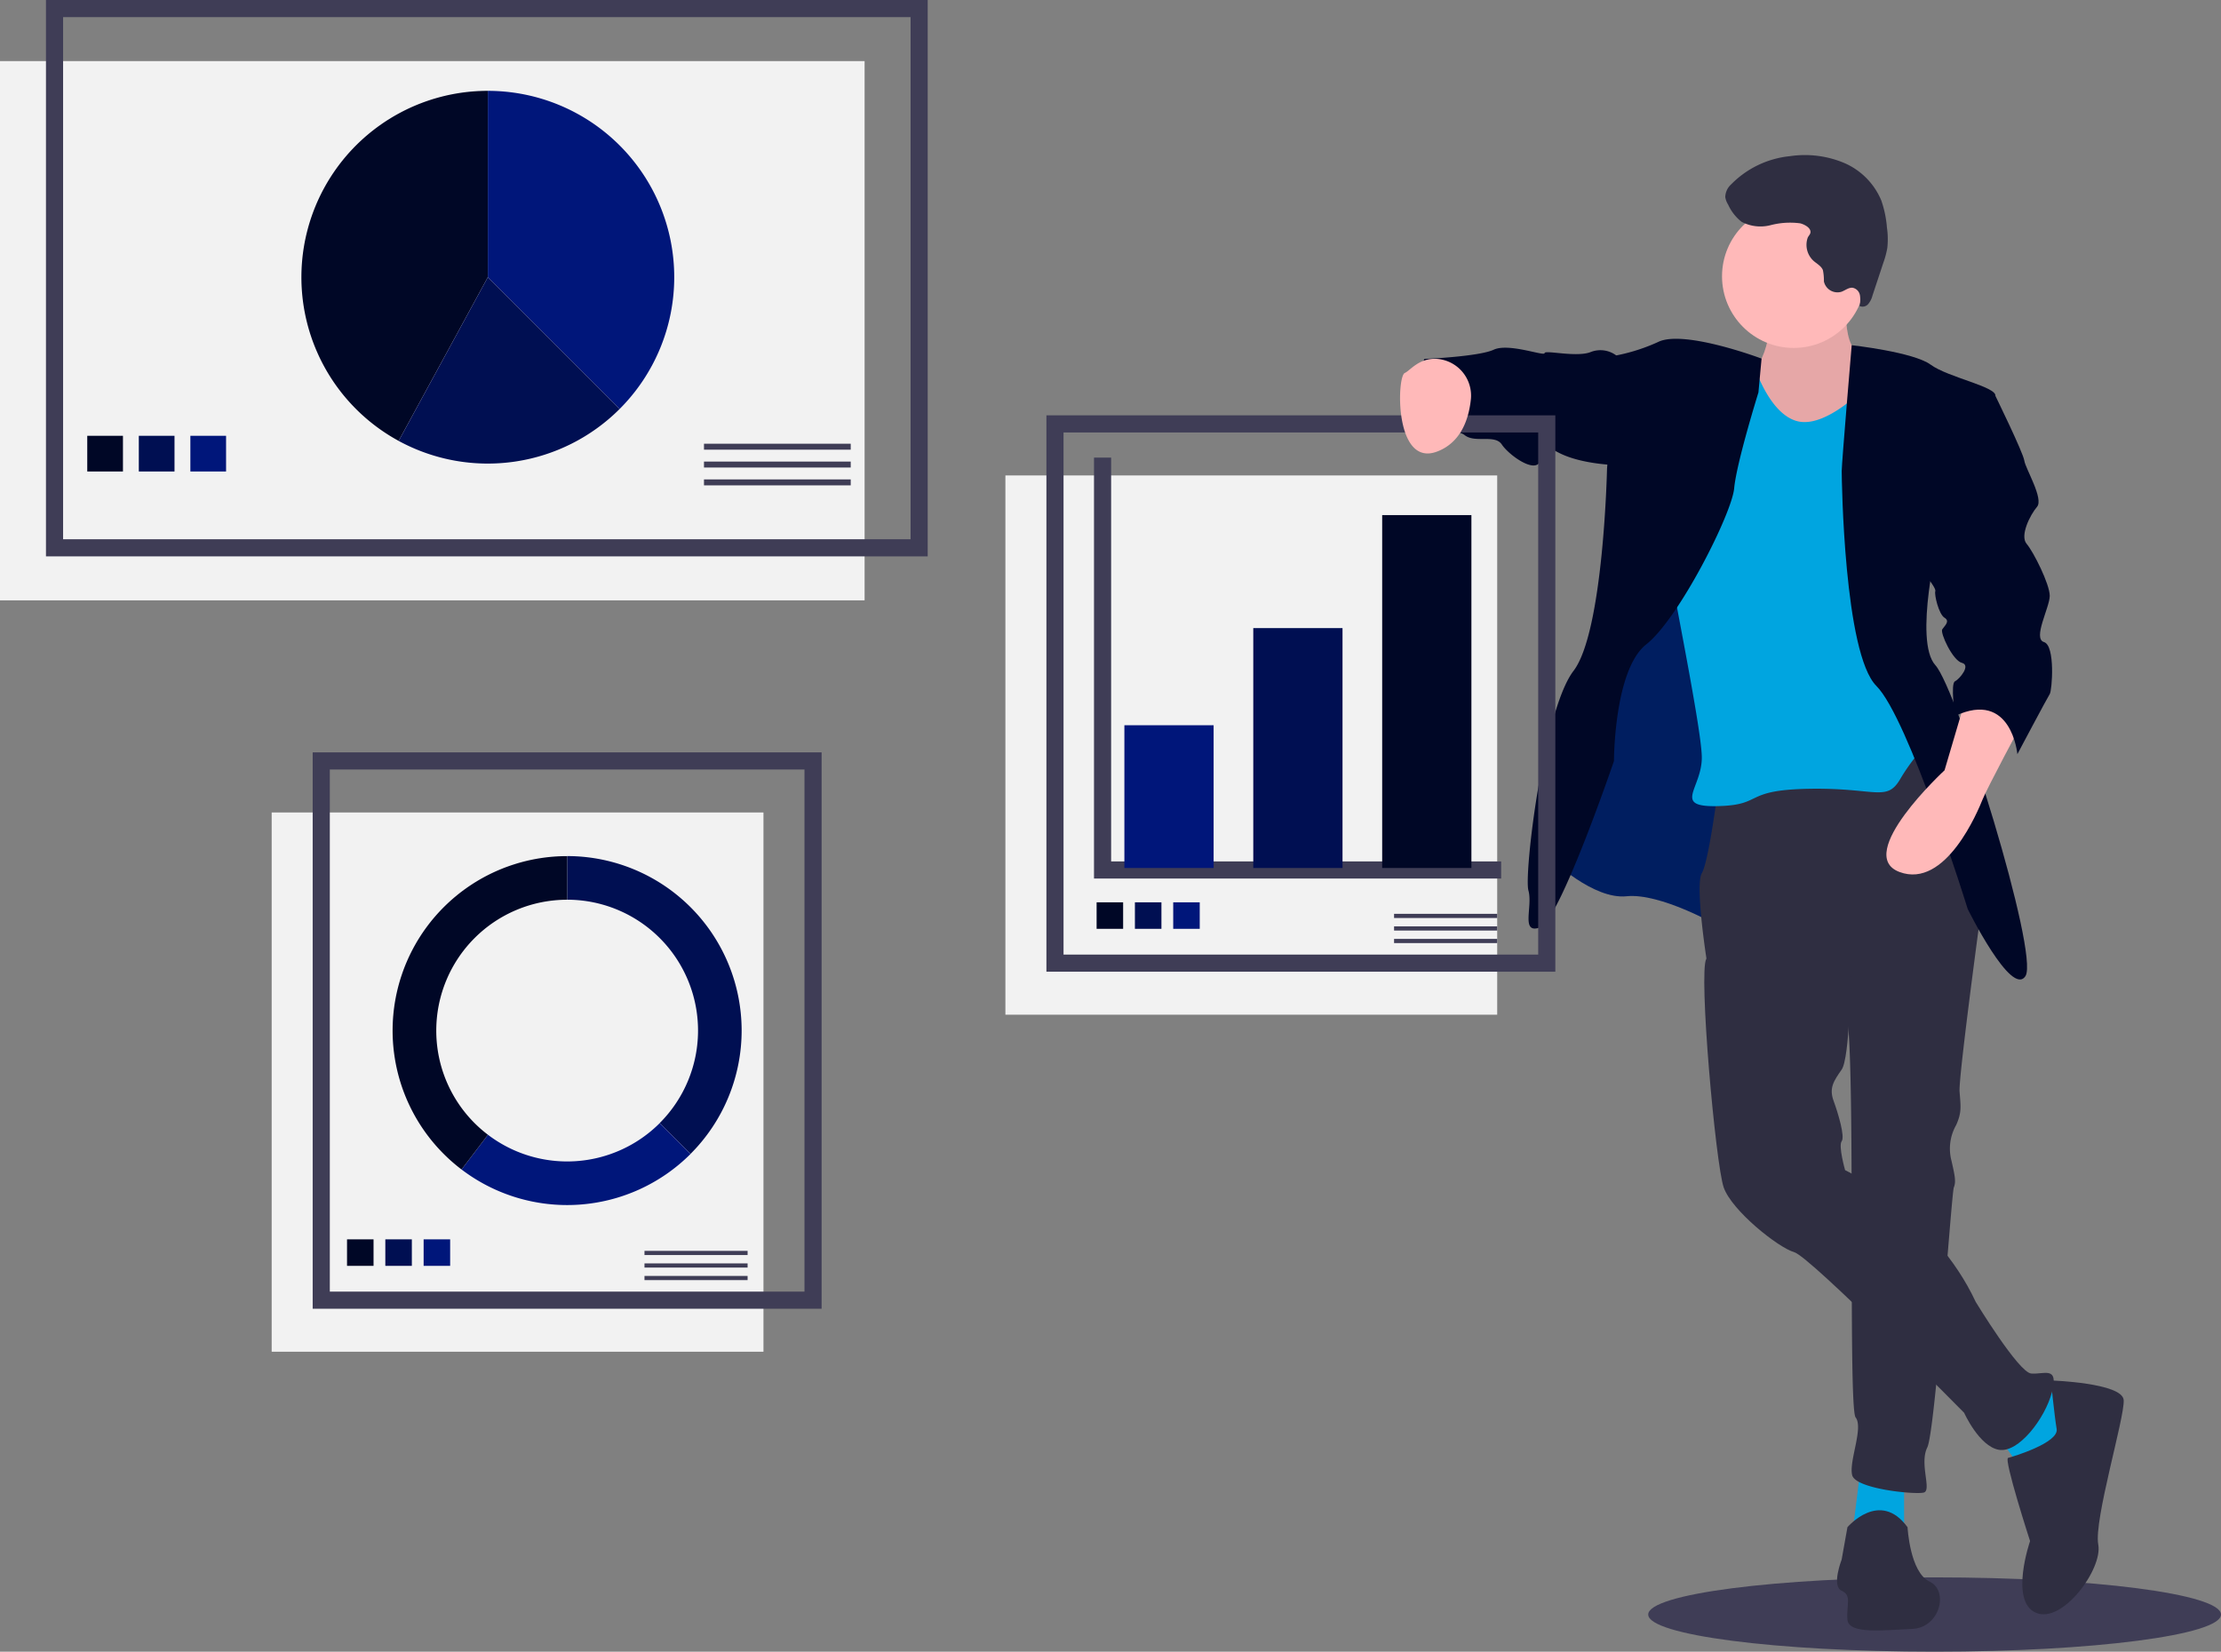
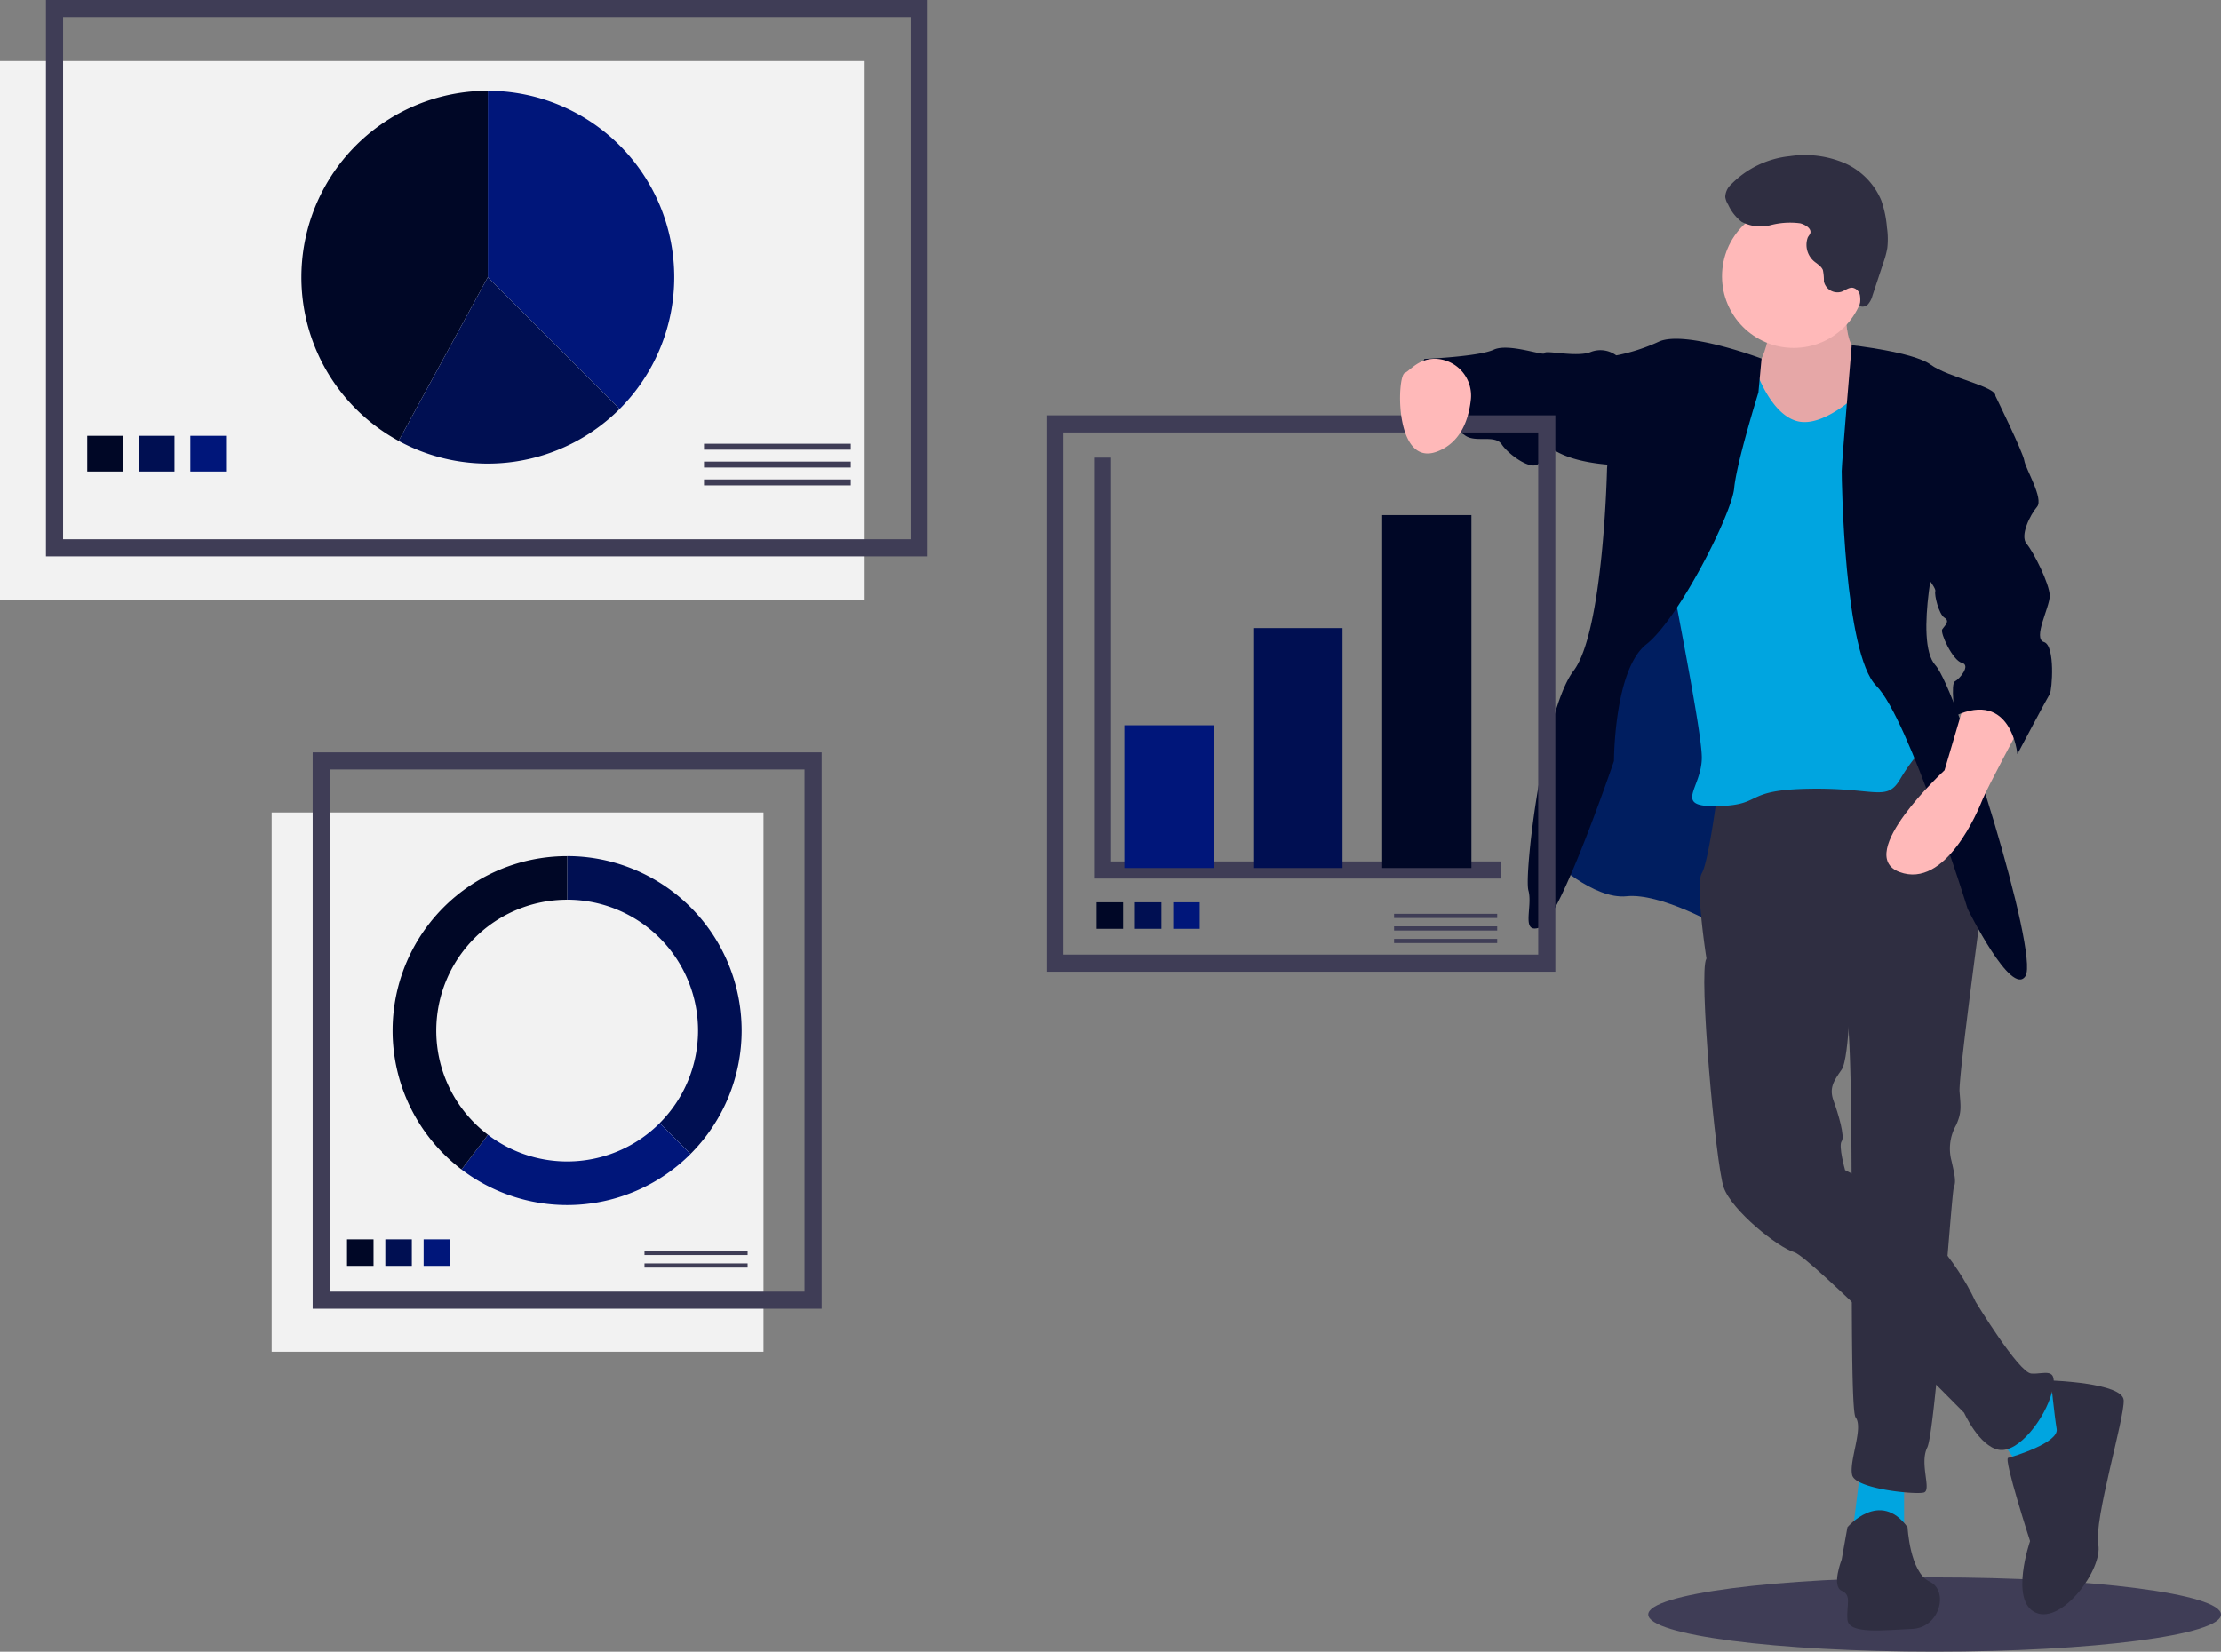
<svg xmlns="http://www.w3.org/2000/svg" width="259.324" height="192.9" viewBox="0 0 259.324 192.9">
  <rect x="0" y="0" width="259.324" height="192.9" fill="#808080" stroke="none" />
  <defs>
    <style> .cls-1 { fill: #3f3d56; } .cls-2 { fill: #f2f2f2; } .cls-3 { fill: none; stroke: #3f3d56; stroke-miterlimit: 10; stroke-width: 2px; } .cls-4 { fill: #00167a; } .cls-5 { fill: #000726; } .cls-6 { fill: #000f52; } .cls-7 { fill: #ffb9b9; } .cls-8, .cls-9 { opacity: 0.1; isolation: isolate; } .cls-10, .cls-9 { fill: #00a5e0; } .cls-11 { fill: #2f2e41; } </style>
  </defs>
  <g id="Group_425" data-name="Group 425" transform="translate(-141 -2860.6)">
    <ellipse id="Ellipse_224" data-name="Ellipse 224" class="cls-1" cx="33.439" cy="4.339" rx="33.439" ry="4.339" transform="translate(333.446 3044.821)" />
    <rect id="Rectangle_398" data-name="Rectangle 398" class="cls-2" width="100.951" height="62.979" transform="translate(141 2867.736)" />
    <rect id="Rectangle_399" data-name="Rectangle 399" class="cls-3" width="100.951" height="62.979" transform="translate(147.367 2861.6)" />
    <path id="Path_870" data-name="Path 870" class="cls-4" d="M314.533,2925.433a21.765,21.765,0,0,0-15.39-37.155v21.765Z" transform="translate(-101.184 -17.069)" />
    <path id="Path_871" data-name="Path 871" class="cls-5" d="M260.479,2888.278a21.767,21.767,0,0,0-10.412,40.882l10.412-19.117Z" transform="translate(-62.52 -17.069)" />
    <path id="Path_872" data-name="Path 872" class="cls-6" d="M296.037,2964.1l-15.39-15.39-10.412,19.117a21.775,21.775,0,0,0,25.8-3.727Z" transform="translate(-82.688 -55.734)" />
    <rect id="Rectangle_400" data-name="Rectangle 400" class="cls-5" width="4.168" height="4.168" transform="translate(151.188 2911.497)" />
    <rect id="Rectangle_401" data-name="Rectangle 401" class="cls-6" width="4.168" height="4.168" transform="translate(157.208 2911.497)" />
    <rect id="Rectangle_402" data-name="Rectangle 402" class="cls-4" width="4.168" height="4.168" transform="translate(163.228 2911.497)" />
    <rect id="Rectangle_403" data-name="Rectangle 403" class="cls-1" width="17.134" height="0.695" transform="translate(223.197 2912.423)" />
    <rect id="Rectangle_404" data-name="Rectangle 404" class="cls-1" width="17.134" height="0.695" transform="translate(223.197 2914.507)" />
    <rect id="Rectangle_405" data-name="Rectangle 405" class="cls-1" width="17.134" height="0.695" transform="translate(223.197 2916.59)" />
    <rect id="Rectangle_406" data-name="Rectangle 406" class="cls-2" width="57.422" height="62.979" transform="translate(172.721 2955.489)" />
    <rect id="Rectangle_407" data-name="Rectangle 407" class="cls-3" width="57.422" height="62.979" transform="translate(178.509 2949.469)" />
    <rect id="Rectangle_408" data-name="Rectangle 408" class="cls-5" width="3.096" height="3.096" transform="translate(181.519 3005.343)" />
    <rect id="Rectangle_409" data-name="Rectangle 409" class="cls-6" width="3.096" height="3.096" transform="translate(185.991 3005.343)" />
    <rect id="Rectangle_410" data-name="Rectangle 410" class="cls-4" width="3.096" height="3.096" transform="translate(190.463 3005.343)" />
    <rect id="Rectangle_411" data-name="Rectangle 411" class="cls-1" width="12.04" height="0.488" transform="translate(216.25 3006.688)" />
    <rect id="Rectangle_412" data-name="Rectangle 412" class="cls-1" width="12.04" height="0.488" transform="translate(216.25 3008.152)" />
-     <rect id="Rectangle_413" data-name="Rectangle 413" class="cls-1" width="12.04" height="0.488" transform="translate(216.25 3009.616)" />
    <path id="Path_873" data-name="Path 873" class="cls-6" d="M324.857,3136.421v5.094a15.281,15.281,0,0,1,10.806,26.087l3.6,3.6a20.376,20.376,0,0,0-14.408-34.783Z" transform="translate(-117.637 -175.838)" />
    <path id="Path_874" data-name="Path 874" class="cls-4" d="M317.363,3226.6l-3.6-3.6a15.278,15.278,0,0,1-20.052,1.359l-3.083,4.057A20.375,20.375,0,0,0,317.363,3226.6Z" transform="translate(-95.735 -231.23)" />
    <path id="Path_875" data-name="Path 875" class="cls-5" d="M273.38,3156.8a15.281,15.281,0,0,1,15.281-15.282v-5.094a20.375,20.375,0,0,0-12.329,36.6l3.083-4.057A15.255,15.255,0,0,1,273.38,3156.8Z" transform="translate(-81.441 -175.838)" />
    <path id="Path_876" data-name="Path 876" class="cls-7" d="M718.323,2950.017s-.945,7.018,1.485,7.828,1.755,7.019,1.755,7.019l-7.288,5.533-6.478.54-1.619-8.368.945-2.159s3.644-4.319,1.08-8.772S718.323,2950.017,718.323,2950.017Z" transform="translate(-361.616 -56.003)" />
    <path id="Path_877" data-name="Path 877" class="cls-8" d="M718.323,2950.017s-.945,7.018,1.485,7.828,1.755,7.019,1.755,7.019l-7.288,5.533-6.478.54-1.619-8.368.945-2.159s3.644-4.319,1.08-8.772S718.323,2950.017,718.323,2950.017Z" transform="translate(-361.616 -56.003)" />
    <path id="Path_878" data-name="Path 878" class="cls-6" d="M671.775,3039.1l-8.5,19.974s-6.613-3.779-10.527-3.374-8.773-4.319-8.773-4.319l4.859-23.484,9.042-24.968,12.552,7.963Z" transform="translate(-321.816 -90.428)" />
    <path id="Path_879" data-name="Path 879" class="cls-9" d="M671.775,3039.1l-8.5,19.974s-6.613-3.779-10.527-3.374-8.773-4.319-8.773-4.319l4.859-23.484,9.042-24.968,12.552,7.963Z" transform="translate(-321.816 -90.428)" />
    <path id="Path_880" data-name="Path 880" class="cls-10" d="M747.474,3337.137v6.478H741.4l.945-7.558Z" transform="translate(-384.153 -303.571)" />
    <path id="Path_881" data-name="Path 881" class="cls-10" d="M792.514,3307.954l4.454,2.7-3.239,7.423-3.374-.405-3.239-4.589Z" transform="translate(-413.403 -285.589)" />
    <path id="Path_882" data-name="Path 882" class="cls-11" d="M717.061,3098.111l7.963,18.76s-2.835,20.784-2.7,22.539.27,2.43-.4,3.914a5.571,5.571,0,0,0-.54,4.184c.4,1.754.54,2.429.27,3.1s-2.16,28.477-3.1,30.367.54,4.994-.4,5.263-7.963-.4-8.368-2.025,1.35-5.533.4-6.748.135-44.943-1.214-47.913-16.2-5.668-16.2-5.668-1.35-8.638-.54-9.987,1.89-9.852,1.89-9.852Z" transform="translate(-352.525 -151.326)" />
    <path id="Path_883" data-name="Path 883" class="cls-11" d="M737.743,3350.527s3.779-4.454,7.018,0c0,0,.27,5.264,2.564,6.343s1.215,5.4-2.024,5.533-7.423.675-7.558-1.08.54-2.834-.675-3.374,0-3.644,0-3.644Z" transform="translate(-381.036 -311.563)" />
    <path id="Path_884" data-name="Path 884" class="cls-11" d="M710.621,3165.337s-.135,9.718-1.08,11.067-1.485,2.159-.945,3.644,1.35,4.184.945,4.724.4,3.374.4,3.374,10.392,4.994,15.251,15.386c0,0,4.994,8.232,6.478,8.367s3.239-.945,2.429,2.16-3.914,7.153-6.208,6.748-4.049-4.319-4.049-4.319-17.95-18.22-19.84-18.76-7.288-4.859-8.233-7.558-2.969-25.238-2.024-26.723,4.454-3.509,4.454-3.509Z" transform="translate(-353.508 -190.886)" />
    <path id="Path_885" data-name="Path 885" class="cls-11" d="M796.869,3306.454s8.368.27,8.5,2.295-3.509,14.036-2.969,16.87-4.184,9.313-7.288,7.963-.675-8.368-.675-8.368-3.1-9.582-2.564-9.717,5.938-1.755,5.669-3.374S796.869,3306.454,796.869,3306.454Z" transform="translate(-416.407 -284.63)" />
    <circle id="Ellipse_225" data-name="Ellipse 225" class="cls-7" cx="8.368" cy="8.368" r="8.368" transform="translate(342.064 2884.499)" />
    <path id="Path_886" data-name="Path 886" class="cls-10" d="M704.18,2977.668s-4.589,4.858-7.963,4.049-5.129-6.614-5.129-6.614l-6.073-1.079s-4.319,19.165-4.319,21.054,4.319,22.269,4.319,25.913-3.509,5.8,1.89,5.668,2.834-1.89,10.662-2.025,9.042,1.62,10.662-1.215a22.587,22.587,0,0,1,4.049-4.994l-2.834-9.987-.4-28.207s-3.46-6.748-5.037-6.208C704,2974.024,704.855,2976.993,704.18,2977.668Z" transform="translate(-345.312 -71.913)" />
    <path id="Path_887" data-name="Path 887" class="cls-5" d="M739.2,2970.764s7.2.789,9.22,2.273,7.693,2.565,7.558,3.645-6.613,16.465-6.613,16.465-2.969,12.147-.4,14.981,12.147,33.741,10.527,36.305-6.748-7.828-6.748-7.828-6.883-22.269-10.662-26.048-4.049-24.158-4.049-25.1S739.2,2970.764,739.2,2970.764Z" transform="translate(-381.995 -69.846)" />
    <path id="Path_888" data-name="Path 888" class="cls-5" d="M663.561,2971s-8.866-3.341-11.971-1.991a21.751,21.751,0,0,1-4.993,1.62l-1.08,13.226s-.4,19.03-3.914,23.619-5.8,23.754-5.264,25.643-.945,5.128,1.35,4.319S646.327,3018,646.327,3018s0-10.662,3.779-13.632,9.988-15.251,10.257-18.22,2.834-11.2,2.834-11.2Z" transform="translate(-316.881 -68.519)" />
    <path id="Path_889" data-name="Path 889" class="cls-7" d="M768.36,3088.061s-4.049,7.558-4.589,8.908-4.319,10.527-9.718,8.5,5.264-11.876,5.264-11.876l2.429-8.233S768.09,3084.012,768.36,3088.061Z" transform="translate(-391.272 -143.031)" />
    <path id="Path_890" data-name="Path 890" class="cls-5" d="M623.979,2972.471h-1.35a3.108,3.108,0,0,0-2.969-.405c-1.62.675-5.4-.27-5.4.135s-4.184-1.215-5.939-.4-8.1,1.08-8.1,1.08-2.564,6.478-.81,7.693,4.319.27,5.533,1.215,3.509-.135,4.319,1.08,3.779,3.374,4.454,2.024-.675-2.564,2.16-1.08,7.288,1.484,7.288,1.484Z" transform="translate(-292.914 -70.359)" />
    <path id="Path_891" data-name="Path 891" class="cls-11" d="M709.03,2917.1a9.013,9.013,0,0,0-3.454.216,4.738,4.738,0,0,1-3.381-.39,5.346,5.346,0,0,1-1.571-2.007,2.314,2.314,0,0,1-.338-.885,2.062,2.062,0,0,1,.681-1.477,11.17,11.17,0,0,1,6.867-3.3,11.865,11.865,0,0,1,6.271.765,8.2,8.2,0,0,1,4.4,4.413,12.538,12.538,0,0,1,.657,3.152,9.4,9.4,0,0,1,.044,2.387,10.215,10.215,0,0,1-.462,1.729l-1.271,3.84a2.531,2.531,0,0,1-.5.989.864.864,0,0,1-1.013.222,3.156,3.156,0,0,0,.045-1.274,1.074,1.074,0,0,0-.848-.855c-.469-.05-.869.314-1.314.47a1.616,1.616,0,0,1-2.008-1.09c-.012-.041-.023-.083-.032-.125a6.013,6.013,0,0,0-.118-1.321c-.2-.483-.712-.736-1.1-1.083a2.533,2.533,0,0,1-.695-2.632c.1-.32.4-.465.339-.832C710.149,2917.533,709.439,2917.2,709.03,2917.1Z" transform="translate(-357.844 -30.418)" />
-     <rect id="Rectangle_414" data-name="Rectangle 414" class="cls-2" width="57.422" height="62.979" transform="translate(258.391 2916.127)" />
    <rect id="Rectangle_415" data-name="Rectangle 415" class="cls-3" width="57.422" height="62.979" transform="translate(264.179 2910.107)" />
    <path id="Path_892" data-name="Path 892" class="cls-3" d="M498.429,3007.207v48.16h46.539" transform="translate(-228.693 -93.163)" />
    <rect id="Rectangle_416" data-name="Rectangle 416" class="cls-4" width="10.419" height="16.671" transform="translate(272.283 2945.301)" />
    <rect id="Rectangle_417" data-name="Rectangle 417" class="cls-6" width="10.419" height="28.016" transform="translate(287.333 2933.956)" />
    <rect id="Rectangle_418" data-name="Rectangle 418" class="cls-5" width="10.419" height="41.214" transform="translate(302.383 2920.758)" />
    <rect id="Rectangle_419" data-name="Rectangle 419" class="cls-5" width="3.096" height="3.096" transform="translate(269.041 2965.981)" />
    <rect id="Rectangle_420" data-name="Rectangle 420" class="cls-6" width="3.096" height="3.096" transform="translate(273.513 2965.981)" />
    <rect id="Rectangle_421" data-name="Rectangle 421" class="cls-4" width="3.096" height="3.096" transform="translate(277.985 2965.981)" />
    <rect id="Rectangle_422" data-name="Rectangle 422" class="cls-1" width="12.04" height="0.488" transform="translate(303.772 2967.326)" />
    <rect id="Rectangle_423" data-name="Rectangle 423" class="cls-1" width="12.04" height="0.488" transform="translate(303.772 2968.79)" />
    <rect id="Rectangle_424" data-name="Rectangle 424" class="cls-1" width="12.04" height="0.488" transform="translate(303.772 2970.254)" />
    <path id="Path_893" data-name="Path 893" class="cls-7" d="M599.1,2975.174a4.3,4.3,0,0,1,4.023,4.788c-.241,2.218-1.131,4.979-3.933,6.039-4.993,1.89-4.724-8.773-3.779-9.177C596.037,2976.554,597.027,2975.084,599.1,2975.174Z" transform="translate(-290.39 -72.665)" />
    <path id="Path_894" data-name="Path 894" class="cls-5" d="M771.276,2985.192l1.485.721s3.239,6.613,3.374,7.558,2.295,4.454,1.485,5.4-2.024,3.374-1.214,4.319,2.7,4.724,2.7,6.073-2.024,4.994-.675,5.4.945,5.668.675,6.073-3.779,7.018-3.779,7.018-.675-7.558-7.288-4.454c0,0-.54-3.779,0-4.049s1.89-1.889.81-2.159-2.564-3.509-2.295-3.914.945-.945.27-1.35-1.215-2.7-1.08-3.1-1.485-2.294-1.485-2.294Z" transform="translate(-398.778 -79.078)" />
  </g>
</svg>